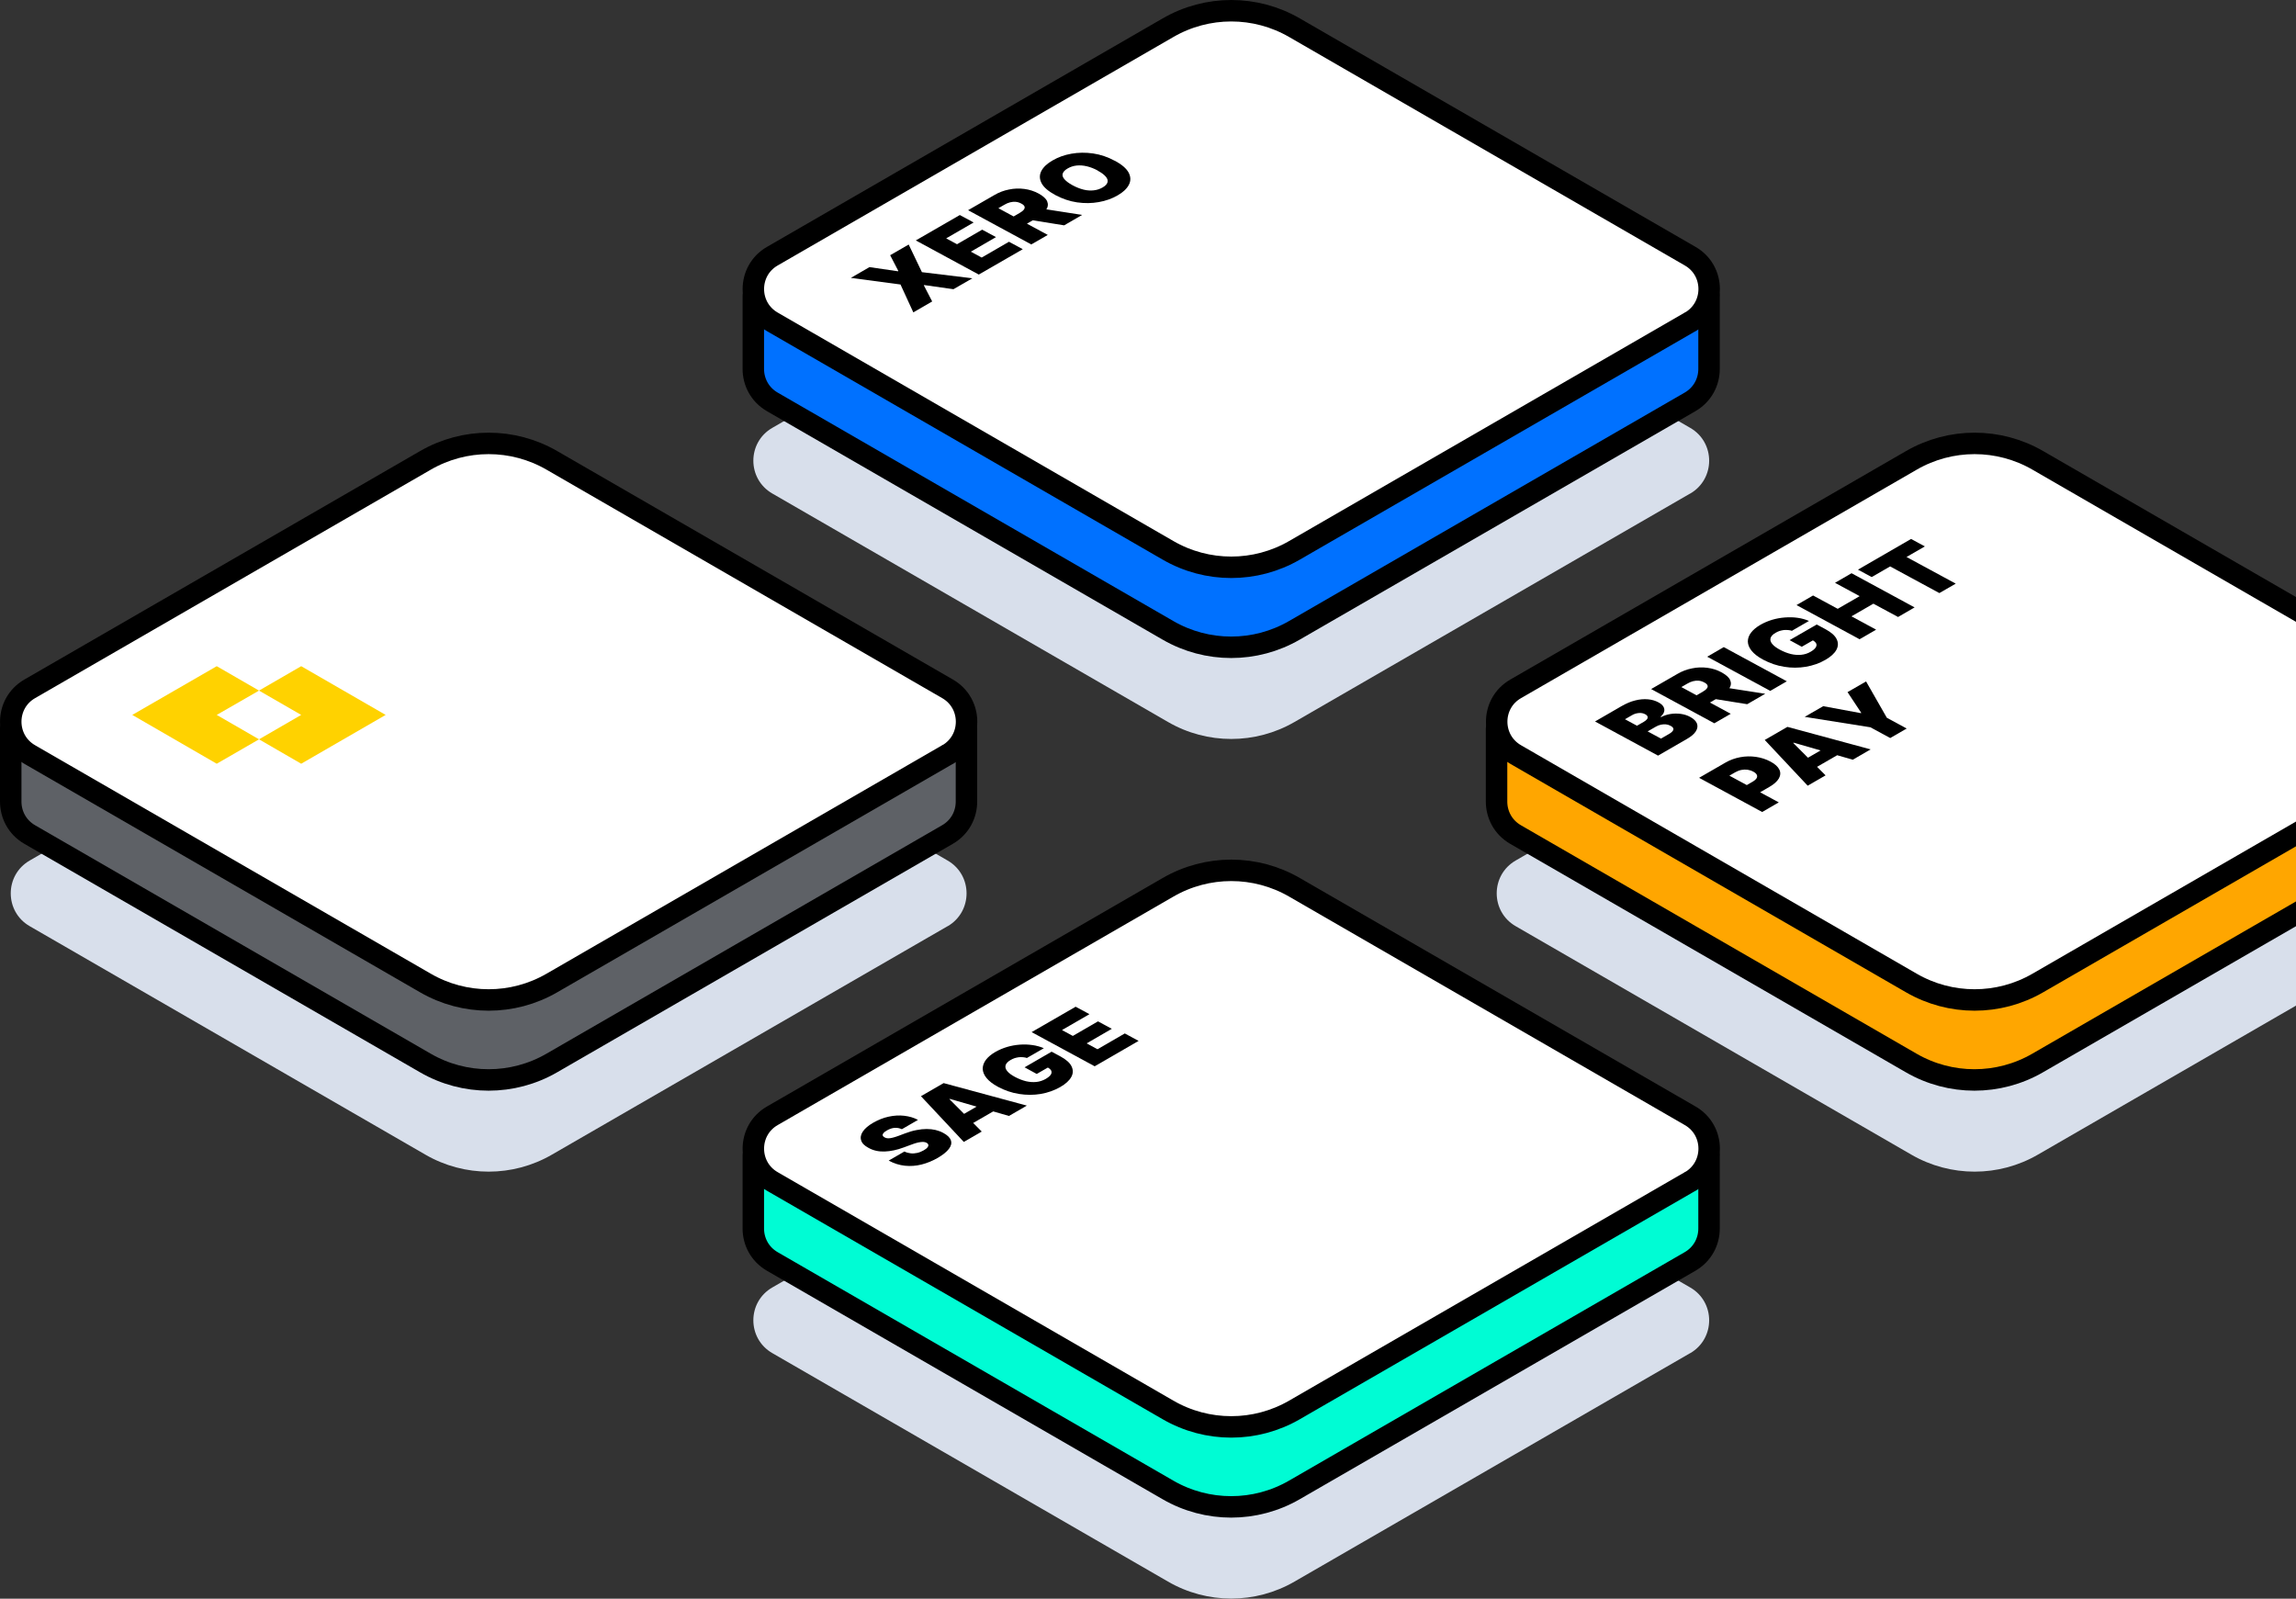
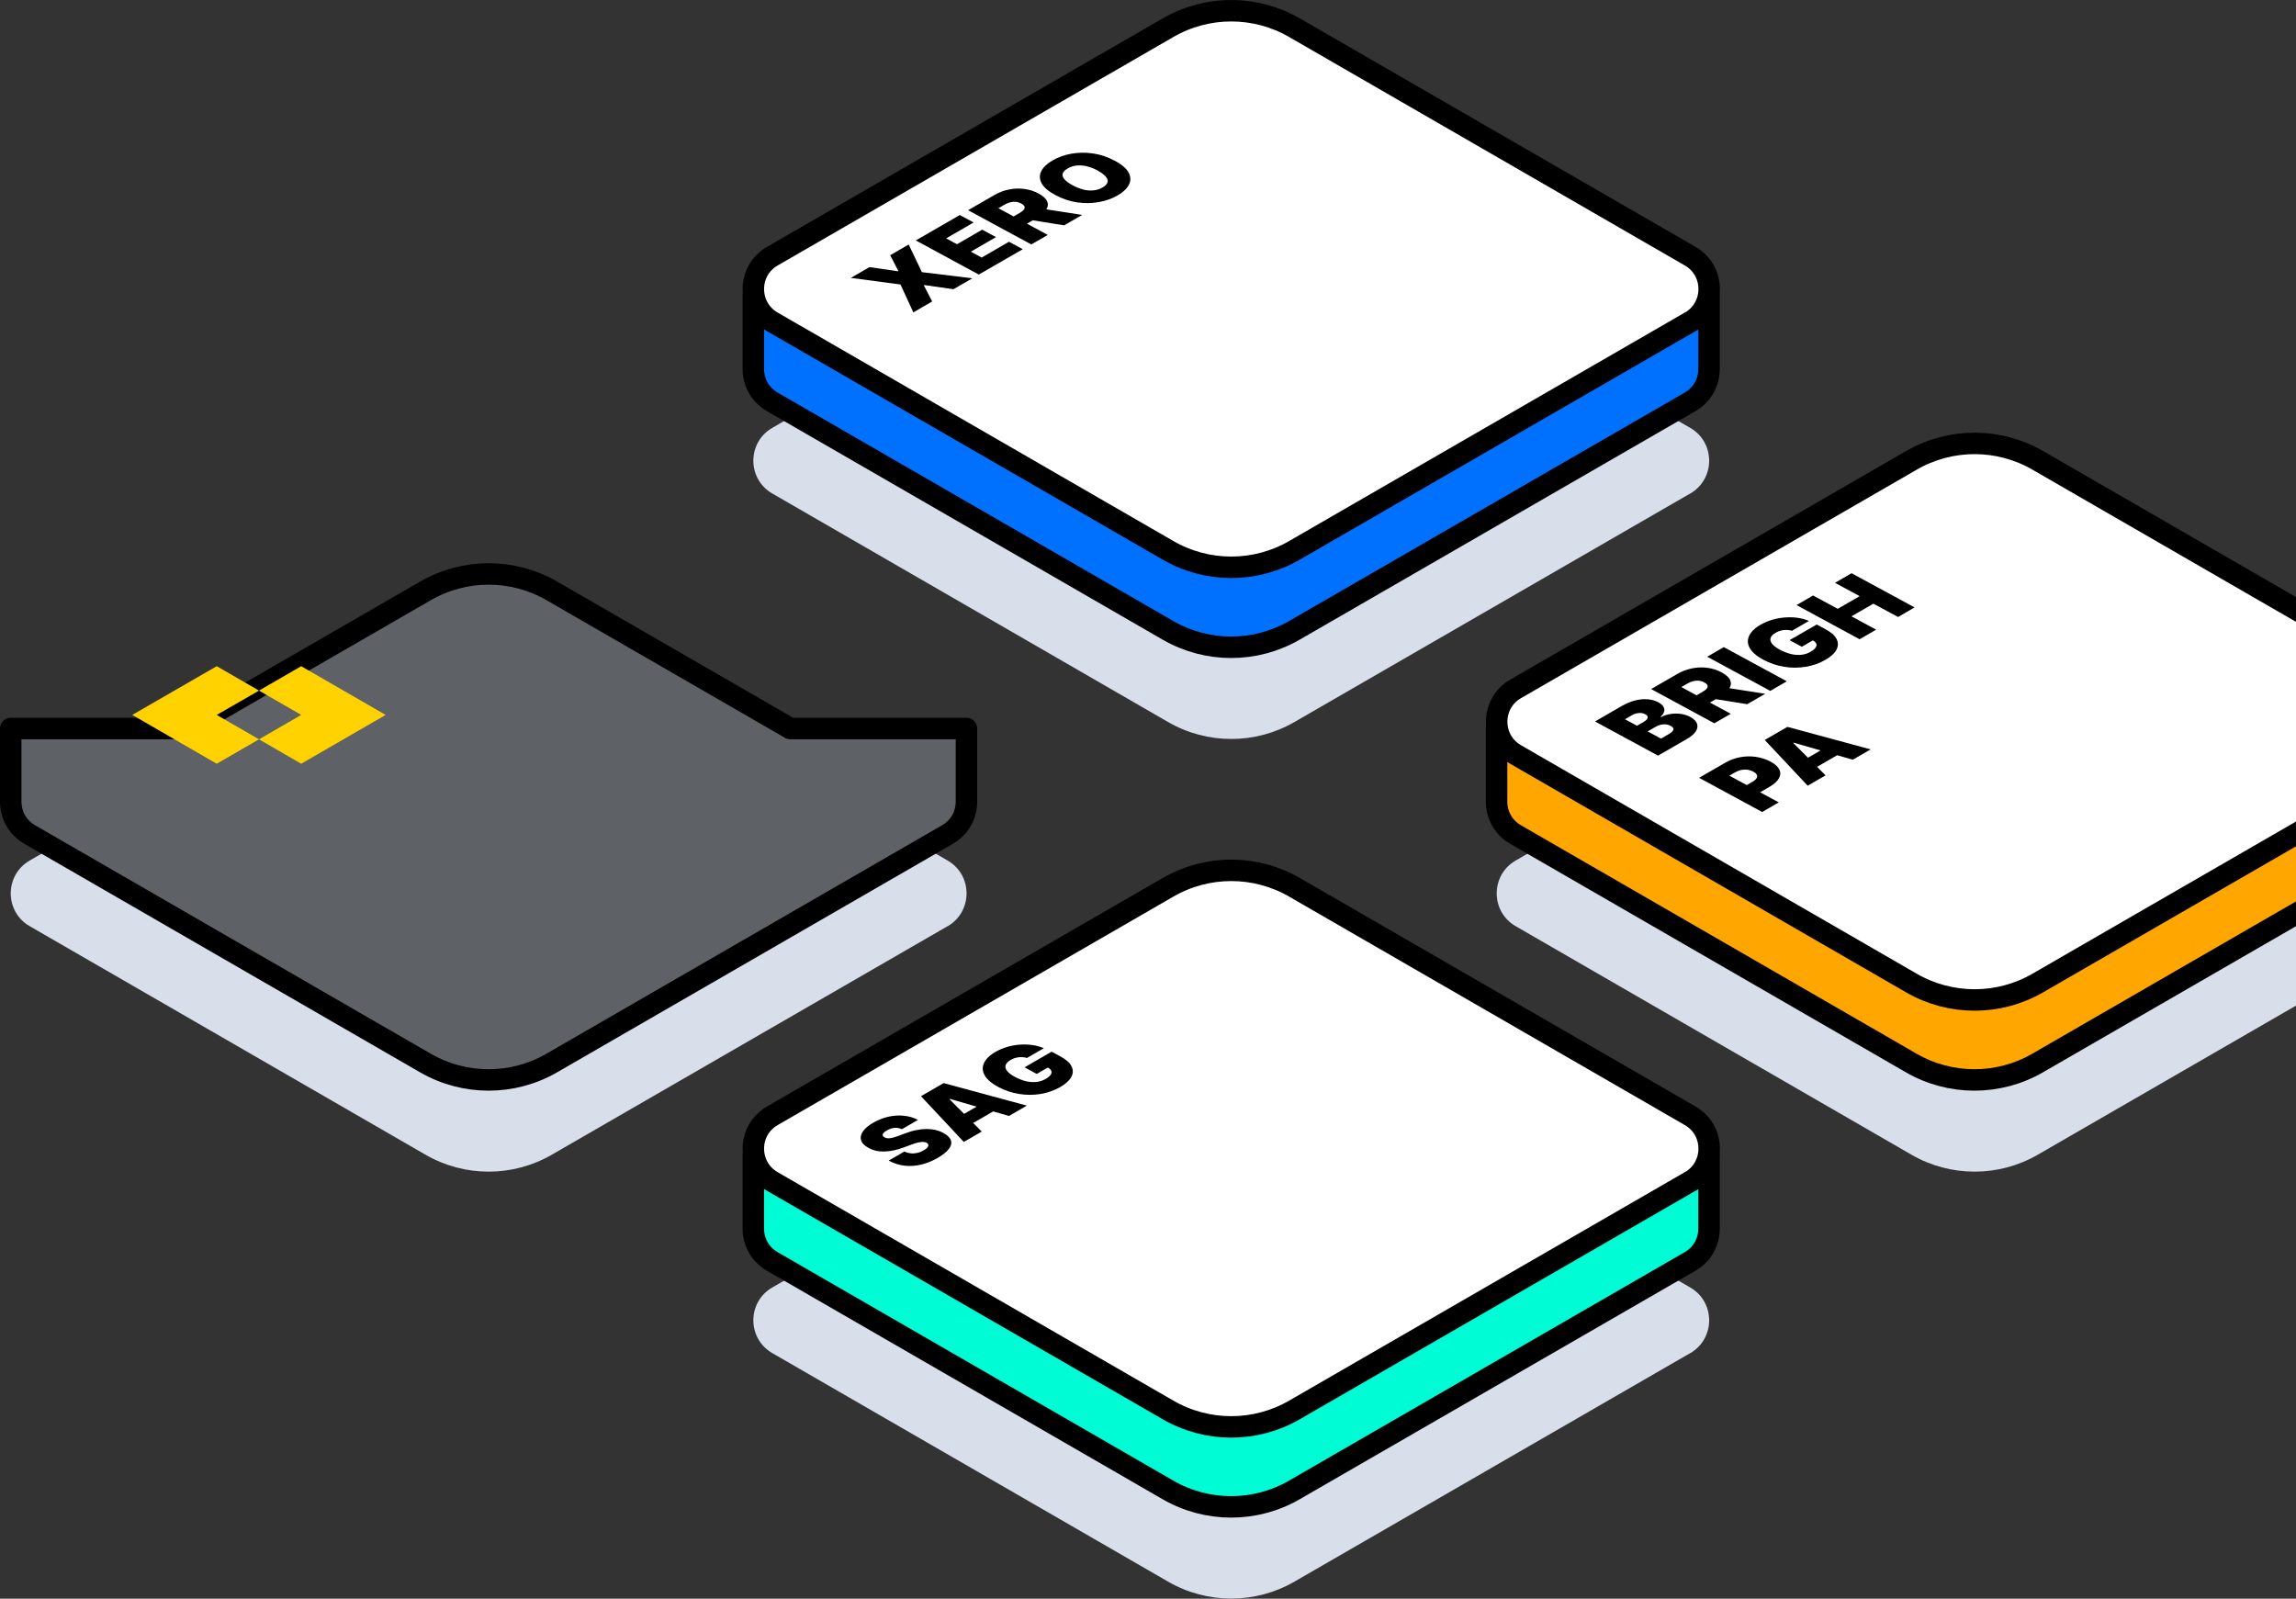
<svg xmlns="http://www.w3.org/2000/svg" width="214" height="149" viewBox="0 0 214 149" fill="none">
  <rect x="0" y="0" width="214" height="149" fill="#333333" stroke="none" />
  <path d="M226.819 86.324L189.944 107.614C186.297 109.727 181.794 109.727 178.146 107.614L141.272 86.324C138.912 84.967 138.912 81.558 141.272 80.201L178.146 58.911C181.794 56.798 186.297 56.798 189.944 58.911L226.819 80.201C229.178 81.558 229.178 84.967 226.819 86.332V86.316V86.324Z" fill="#D8DFEB" />
  <path d="M212.15 67.9L189.934 55.077C186.287 52.964 181.784 52.964 178.136 55.077L155.921 67.9H139.488V74.709C139.488 75.897 140.074 77.092 141.254 77.778L178.129 99.069C181.776 101.181 186.279 101.181 189.927 99.069L226.801 77.778C227.981 77.092 228.567 75.904 228.567 74.709V67.9H212.135H212.15Z" fill="#FFA600" stroke="black" stroke-width="2" stroke-linejoin="round" />
  <path d="M226.817 70.324L189.942 91.614C186.295 93.727 181.792 93.727 178.144 91.614L141.27 70.324C138.91 68.967 138.91 65.558 141.27 64.201L178.144 42.911C181.792 40.798 186.295 40.798 189.942 42.911L226.817 64.201C229.176 65.558 229.176 68.967 226.817 70.332V70.316V70.324Z" fill="white" stroke="black" stroke-width="2" stroke-linejoin="round" />
  <path d="M88.319 86.324L51.444 107.614C47.797 109.727 43.294 109.727 39.646 107.614L2.772 86.324C0.412 84.967 0.412 81.558 2.772 80.201L39.646 58.911C43.294 56.798 47.797 56.798 51.444 58.911L88.319 80.201C90.678 81.558 90.678 84.967 88.319 86.332V86.316V86.324Z" fill="#D8DFEB" />
  <path d="M73.662 67.9L51.446 55.077C47.799 52.964 43.295 52.964 39.648 55.077L17.432 67.9H1V74.709C1 75.897 1.586 77.092 2.766 77.778L39.64 99.069C43.288 101.181 47.791 101.181 51.438 99.069L88.313 77.778C89.493 77.092 90.079 75.904 90.079 74.709V67.9H73.646H73.662Z" fill="#5E6166" stroke="black" stroke-width="2" stroke-linejoin="round" />
-   <path d="M88.319 70.324L51.444 91.614C47.797 93.727 43.294 93.727 39.646 91.614L2.772 70.324C0.412 68.967 0.412 65.558 2.772 64.201L39.646 42.911C43.294 40.798 47.797 40.798 51.444 42.911L88.319 64.201C90.678 65.558 90.678 68.967 88.319 70.332V70.316V70.324Z" fill="white" stroke="black" stroke-width="2" stroke-linejoin="round" />
-   <path d="M157.533 45.998L120.659 67.288C117.012 69.401 112.508 69.401 108.861 67.288L71.987 45.998C69.627 44.64 69.627 41.232 71.987 39.875L108.861 18.585C112.508 16.472 117.012 16.472 120.659 18.585L157.533 39.875C159.893 41.232 159.893 44.641 157.533 46.005V45.99V45.998Z" fill="#D8DFEB" />
+   <path d="M157.533 45.998L120.659 67.288C117.012 69.401 112.508 69.401 108.861 67.288L71.987 45.998C69.627 44.64 69.627 41.232 71.987 39.875L108.861 18.585C112.508 16.472 117.012 16.472 120.659 18.585L157.533 39.875C159.893 41.232 159.893 44.641 157.533 46.005V45.99Z" fill="#D8DFEB" />
  <path d="M142.875 27.576L120.659 14.753C117.012 12.64 112.508 12.64 108.861 14.753L86.645 27.576H70.213V34.385C70.213 35.573 70.799 36.768 71.979 37.454L108.853 58.744C112.501 60.857 117.004 60.857 120.651 58.744L157.526 37.454C158.706 36.768 159.292 35.58 159.292 34.385V27.576H142.859H142.875Z" fill="#0071FF" stroke="black" stroke-width="2" stroke-linejoin="round" />
  <path d="M157.533 29.998L120.659 51.288C117.012 53.401 112.508 53.401 108.861 51.288L71.987 29.998C69.627 28.64 69.627 25.232 71.987 23.875L108.861 2.585C112.508 0.472 117.012 0.472 120.659 2.585L157.533 23.875C159.893 25.232 159.893 28.64 157.533 30.005V29.99V29.998Z" fill="white" stroke="black" stroke-width="2" stroke-linejoin="round" />
  <path d="M157.533 126.115L120.659 147.405C117.012 149.518 112.508 149.518 108.861 147.405L71.987 126.115C69.627 124.758 69.627 121.349 71.987 119.992L108.861 98.702C112.508 96.589 117.012 96.589 120.659 98.702L157.533 119.992C159.893 121.349 159.893 124.758 157.533 126.122V126.107V126.115Z" fill="#D8DFEB" />
  <path d="M142.875 107.691L120.659 94.868C117.012 92.755 112.508 92.755 108.861 94.868L86.645 107.691H70.213V114.5C70.213 115.688 70.799 116.883 71.979 117.569L108.853 138.86C112.501 140.972 117.004 140.972 120.651 138.86L157.526 117.569C158.706 116.883 159.292 115.695 159.292 114.5V107.691H142.859H142.875Z" fill="#00FCD4" stroke="black" stroke-width="2" stroke-linejoin="round" />
  <path d="M157.533 110.115L120.659 131.405C117.012 133.518 112.508 133.518 108.861 131.405L71.987 110.115C69.627 108.758 69.627 105.349 71.987 103.992L108.861 82.702C112.508 80.589 117.012 80.589 120.659 82.702L157.533 103.992C159.893 105.349 159.893 108.758 157.533 110.122V110.107V110.115Z" fill="white" stroke="black" stroke-width="2" stroke-linejoin="round" />
  <path d="M81.04 24.896L83.685 25.282L83.731 25.259L82.968 23.786L84.695 22.791L85.928 25.366L90.632 25.937L88.867 26.955L86.152 26.569L86.106 26.593L86.885 28.096L85.127 29.114L83.931 26.515L79.305 25.899L81.04 24.896Z" fill="black" />
  <path d="M91.235 25.593L85.359 22.408L89.462 20.041L90.749 20.735L88.189 22.216L89.2 22.763L91.544 21.406L92.832 22.1L90.487 23.457L91.498 24.005L94.042 22.532L95.33 23.226L91.235 25.585V25.593Z" fill="black" />
  <path d="M96.108 22.775L90.232 19.591L92.692 18.172C93.116 17.925 93.564 17.755 94.042 17.663C94.52 17.562 94.99 17.547 95.468 17.609C95.939 17.671 96.386 17.809 96.81 18.041C97.226 18.272 97.496 18.511 97.604 18.773C97.712 19.035 97.681 19.297 97.496 19.567C97.319 19.837 97.01 20.092 96.579 20.346L95.114 21.195L93.872 20.524L95.029 19.853C95.214 19.745 95.345 19.645 95.422 19.544C95.499 19.444 95.53 19.344 95.491 19.251C95.46 19.159 95.36 19.058 95.191 18.974C95.021 18.881 94.851 18.827 94.674 18.812C94.497 18.796 94.319 18.812 94.142 18.858C93.965 18.904 93.779 18.981 93.602 19.089L93.055 19.405L97.658 21.896L96.108 22.791V22.775ZM96.748 19.39L100.866 20.03L99.185 21.002L95.098 20.346L96.748 19.398V19.39Z" fill="black" />
  <path d="M103.91 14.981C104.566 15.335 104.99 15.706 105.198 16.091C105.398 16.477 105.406 16.855 105.221 17.217C105.036 17.579 104.681 17.919 104.165 18.212C103.648 18.512 103.062 18.721 102.407 18.836C101.759 18.952 101.088 18.96 100.386 18.86C99.692 18.759 99.021 18.528 98.366 18.181C97.71 17.826 97.279 17.456 97.078 17.07C96.878 16.685 96.87 16.307 97.055 15.945C97.24 15.582 97.595 15.243 98.112 14.95C98.628 14.649 99.207 14.441 99.862 14.325C100.51 14.21 101.181 14.202 101.882 14.302C102.576 14.402 103.255 14.634 103.91 14.989V14.981ZM102.322 15.898C101.967 15.706 101.628 15.575 101.296 15.497C100.965 15.42 100.648 15.397 100.348 15.428C100.047 15.459 99.769 15.551 99.515 15.698C99.26 15.845 99.106 16.006 99.052 16.176C98.998 16.346 99.052 16.523 99.207 16.7C99.361 16.878 99.608 17.07 99.962 17.263C100.317 17.456 100.656 17.587 100.988 17.672C101.319 17.757 101.635 17.772 101.936 17.741C102.237 17.71 102.515 17.618 102.769 17.471C103.024 17.325 103.178 17.163 103.224 16.993C103.27 16.824 103.224 16.646 103.07 16.469C102.916 16.284 102.669 16.099 102.314 15.906L102.322 15.898Z" fill="black" />
  <path d="M154.542 70.427L148.666 67.242L151.134 65.815C151.565 65.569 151.989 65.384 152.406 65.283C152.822 65.175 153.215 65.145 153.586 65.175C153.956 65.206 154.295 65.306 154.588 65.468C154.804 65.584 154.958 65.715 155.043 65.869C155.128 66.016 155.151 66.17 155.105 66.332C155.058 66.494 154.951 66.648 154.773 66.802L154.827 66.833C155.082 66.695 155.367 66.602 155.683 66.548C155.999 66.494 156.323 66.494 156.647 66.533C156.971 66.579 157.272 66.671 157.549 66.826C157.873 67.003 158.074 67.203 158.166 67.435C158.251 67.666 158.22 67.905 158.066 68.152C157.912 68.406 157.626 68.645 157.21 68.884L154.526 70.434L154.542 70.427ZM152.583 67.635L153.215 67.273C153.347 67.196 153.447 67.111 153.509 67.034C153.57 66.949 153.586 66.872 153.563 66.787C153.539 66.71 153.462 66.633 153.347 66.571C153.162 66.471 152.961 66.432 152.737 66.455C152.514 66.479 152.306 66.54 152.113 66.656L151.457 67.034L152.583 67.643V67.635ZM154.812 68.838L155.537 68.422C155.799 68.275 155.938 68.129 155.968 68.005C155.999 67.874 155.914 67.759 155.714 67.651C155.575 67.573 155.429 67.527 155.274 67.512C155.112 67.496 154.958 67.512 154.796 67.543C154.634 67.581 154.472 67.643 154.318 67.736L153.57 68.167L154.812 68.838Z" fill="black" />
  <path d="M159.772 67.406L153.896 64.221L156.356 62.803C156.78 62.556 157.228 62.386 157.706 62.294C158.184 62.193 158.654 62.178 159.132 62.24C159.61 62.301 160.05 62.44 160.474 62.672C160.89 62.903 161.16 63.142 161.268 63.404C161.376 63.666 161.345 63.928 161.16 64.198C160.983 64.468 160.675 64.723 160.243 64.977L158.77 65.825L157.528 65.154L158.685 64.484C158.87 64.376 159.001 64.275 159.078 64.175C159.163 64.075 159.186 63.975 159.148 63.882C159.117 63.79 159.017 63.689 158.847 63.605C158.677 63.512 158.508 63.458 158.33 63.443C158.153 63.427 157.976 63.443 157.798 63.489C157.621 63.535 157.436 63.612 157.259 63.72L156.711 64.036L161.315 66.527L159.765 67.421L159.772 67.406ZM160.412 64.021L164.53 64.661L162.849 65.632L158.762 64.977L160.405 64.029L160.412 64.021Z" fill="black" />
  <path d="M160.663 60.312L166.539 63.497L164.997 64.392L159.121 61.207L160.663 60.312Z" fill="black" />
  <path d="M167.041 58.798C166.918 58.76 166.787 58.729 166.656 58.721C166.525 58.706 166.394 58.714 166.263 58.721C166.131 58.737 166 58.768 165.869 58.806C165.738 58.852 165.615 58.906 165.499 58.976C165.237 59.122 165.083 59.292 165.029 59.462C164.975 59.639 165.021 59.816 165.168 60.001C165.314 60.187 165.553 60.372 165.9 60.557C166.247 60.742 166.586 60.873 166.926 60.958C167.257 61.035 167.581 61.058 167.89 61.027C168.198 60.996 168.491 60.904 168.753 60.749C168.992 60.611 169.146 60.48 169.231 60.348C169.316 60.217 169.332 60.094 169.285 59.986C169.231 59.87 169.116 59.762 168.946 59.67L169.239 59.531L167.936 60.279L166.802 59.662L169.332 58.205L170.149 58.644C170.689 58.937 171.036 59.246 171.19 59.577C171.352 59.909 171.336 60.24 171.159 60.572C170.974 60.904 170.635 61.212 170.141 61.497C169.586 61.821 168.977 62.029 168.314 62.145C167.651 62.253 166.98 62.261 166.293 62.145C165.607 62.037 164.959 61.813 164.335 61.482C163.849 61.22 163.494 60.942 163.263 60.657C163.032 60.372 162.916 60.086 162.908 59.793C162.908 59.508 163.001 59.23 163.209 58.96C163.409 58.698 163.702 58.452 164.088 58.228C164.427 58.035 164.79 57.881 165.175 57.765C165.561 57.65 165.962 57.58 166.363 57.549C166.764 57.519 167.165 57.526 167.543 57.58C167.928 57.634 168.283 57.734 168.607 57.873L167.041 58.775V58.798Z" fill="black" />
  <path d="M173.323 59.579L167.447 56.395L168.989 55.5L171.287 56.742L173.331 55.562L171.033 54.32L172.575 53.426L178.451 56.611L176.909 57.505L174.611 56.264L172.567 57.443L174.865 58.685L173.323 59.579Z" fill="black" />
-   <path d="M174.46 53.787L173.172 53.093L178.122 50.232L179.41 50.926L177.698 51.913L182.286 54.396L180.76 55.276L176.172 52.792L174.46 53.779V53.787Z" fill="black" />
  <path d="M164.241 75.678L158.365 72.493L160.825 71.074C161.249 70.828 161.704 70.666 162.198 70.573C162.683 70.481 163.177 70.473 163.663 70.542C164.149 70.612 164.604 70.758 165.02 70.982C165.444 71.205 165.714 71.46 165.845 71.73C165.976 72 165.953 72.277 165.799 72.555C165.637 72.832 165.344 73.095 164.904 73.349L163.439 74.197L162.198 73.526L163.354 72.856C163.539 72.748 163.655 72.64 163.724 72.532C163.786 72.424 163.794 72.316 163.74 72.208C163.686 72.1 163.578 72 163.408 71.915C163.239 71.822 163.061 71.768 162.868 71.737C162.676 71.714 162.491 71.722 162.298 71.761C162.105 71.799 161.92 71.876 161.735 71.977L161.188 72.293L165.791 74.783L164.249 75.678H164.241Z" fill="black" />
  <path d="M170.152 72.265L168.486 73.229L164.484 68.965L166.597 67.746L174.355 69.844L172.689 70.807L167.183 69.219L167.137 69.242L170.152 72.265ZM167.523 71.193L170.661 69.381L171.856 70.029L168.718 71.841L167.523 71.193Z" fill="black" />
-   <path d="M168.207 66.812L169.934 65.817L173.435 66.465L173.481 66.442L172.201 64.507L173.929 63.512L175.864 66.897L177.715 67.899L176.18 68.786L174.33 67.784L168.207 66.812Z" fill="black" />
  <path d="M84.05 105.24C83.841 105.148 83.626 105.101 83.394 105.117C83.163 105.132 82.924 105.209 82.669 105.356C82.507 105.448 82.4 105.533 82.338 105.61C82.276 105.687 82.253 105.764 82.276 105.826C82.291 105.888 82.346 105.949 82.43 105.996C82.5 106.034 82.577 106.065 82.662 106.081C82.746 106.096 82.839 106.096 82.955 106.081C83.07 106.065 83.186 106.042 83.317 106.003C83.448 105.965 83.602 105.919 83.764 105.857L84.335 105.641C84.721 105.495 85.083 105.387 85.422 105.325C85.761 105.256 86.078 105.225 86.371 105.225C86.664 105.225 86.941 105.255 87.204 105.317C87.458 105.379 87.705 105.471 87.928 105.595C88.314 105.803 88.545 106.034 88.63 106.289C88.715 106.543 88.653 106.805 88.445 107.075C88.237 107.353 87.897 107.623 87.419 107.908C86.926 108.193 86.417 108.402 85.9 108.533C85.384 108.664 84.859 108.702 84.343 108.648C83.826 108.594 83.317 108.432 82.831 108.17L84.296 107.322C84.481 107.415 84.682 107.469 84.882 107.492C85.083 107.515 85.283 107.499 85.492 107.453C85.7 107.407 85.9 107.322 86.093 107.214C86.255 107.122 86.378 107.029 86.448 106.936C86.517 106.852 86.54 106.767 86.525 106.697C86.51 106.628 86.456 106.559 86.355 106.505C86.263 106.458 86.155 106.428 86.031 106.428C85.908 106.428 85.761 106.443 85.576 106.482C85.399 106.52 85.175 106.589 84.921 106.69L84.227 106.944C83.61 107.176 83.024 107.299 82.469 107.322C81.914 107.345 81.405 107.237 80.95 106.983C80.572 106.782 80.341 106.551 80.263 106.281C80.179 106.019 80.233 105.741 80.425 105.456C80.618 105.171 80.934 104.901 81.389 104.639C81.852 104.376 82.322 104.184 82.824 104.076C83.317 103.968 83.803 103.937 84.273 103.991C84.744 104.045 85.175 104.168 85.561 104.376L84.081 105.232L84.05 105.24Z" fill="black" />
  <path d="M91.498 105.466L89.832 106.43L85.838 102.166L87.951 100.947L95.708 103.045L94.043 104.009L88.537 102.42L88.491 102.443L91.506 105.466H91.498ZM88.868 104.386L92.007 102.574L93.202 103.222L90.064 105.034L88.868 104.386Z" fill="black" />
  <path d="M95.742 98.613C95.619 98.574 95.488 98.543 95.357 98.535C95.226 98.52 95.095 98.528 94.963 98.535C94.832 98.551 94.701 98.582 94.57 98.62C94.439 98.667 94.316 98.721 94.2 98.79C93.938 98.936 93.784 99.106 93.73 99.276C93.676 99.453 93.722 99.63 93.868 99.816C94.015 100.001 94.254 100.186 94.601 100.371C94.948 100.556 95.287 100.687 95.627 100.772C95.958 100.849 96.282 100.872 96.591 100.841C96.899 100.81 97.192 100.71 97.454 100.564C97.693 100.425 97.847 100.294 97.932 100.17C98.017 100.047 98.032 99.916 97.986 99.8C97.932 99.684 97.817 99.576 97.639 99.484L97.932 99.345L96.629 100.093L95.496 99.476L98.017 98.019L98.835 98.458C99.374 98.751 99.721 99.06 99.876 99.391C100.037 99.723 100.03 100.055 99.845 100.386C99.659 100.718 99.32 101.026 98.827 101.311C98.272 101.628 97.662 101.844 96.999 101.959C96.336 102.067 95.665 102.067 94.979 101.959C94.293 101.851 93.645 101.628 93.02 101.296C92.534 101.034 92.18 100.756 91.948 100.471C91.717 100.186 91.602 99.9 91.594 99.607C91.594 99.322 91.694 99.044 91.894 98.775C92.095 98.512 92.388 98.266 92.773 98.042C93.113 97.849 93.475 97.695 93.861 97.579C94.246 97.464 94.647 97.394 95.048 97.363C95.449 97.332 95.85 97.348 96.228 97.402C96.614 97.456 96.968 97.556 97.292 97.695L95.727 98.597L95.742 98.613Z" fill="black" />
-   <path d="M102.03 99.38L96.154 96.195L100.257 93.828L101.544 94.522L98.984 96.003L99.994 96.55L102.339 95.193L103.626 95.887L101.282 97.244L102.292 97.792L104.837 96.319L106.125 97.013L102.03 99.38Z" fill="black" />
  <path d="M28.073 62.09L24.141 64.365L28.073 66.632L24.141 68.906L28.073 71.181L35.946 66.632L28.073 62.09Z" fill="#FFD200" />
  <path d="M24.142 64.365L20.201 62.09L12.328 66.632L20.201 71.181L24.142 68.906L20.201 66.632L24.142 64.365Z" fill="#FFD200" />
</svg>